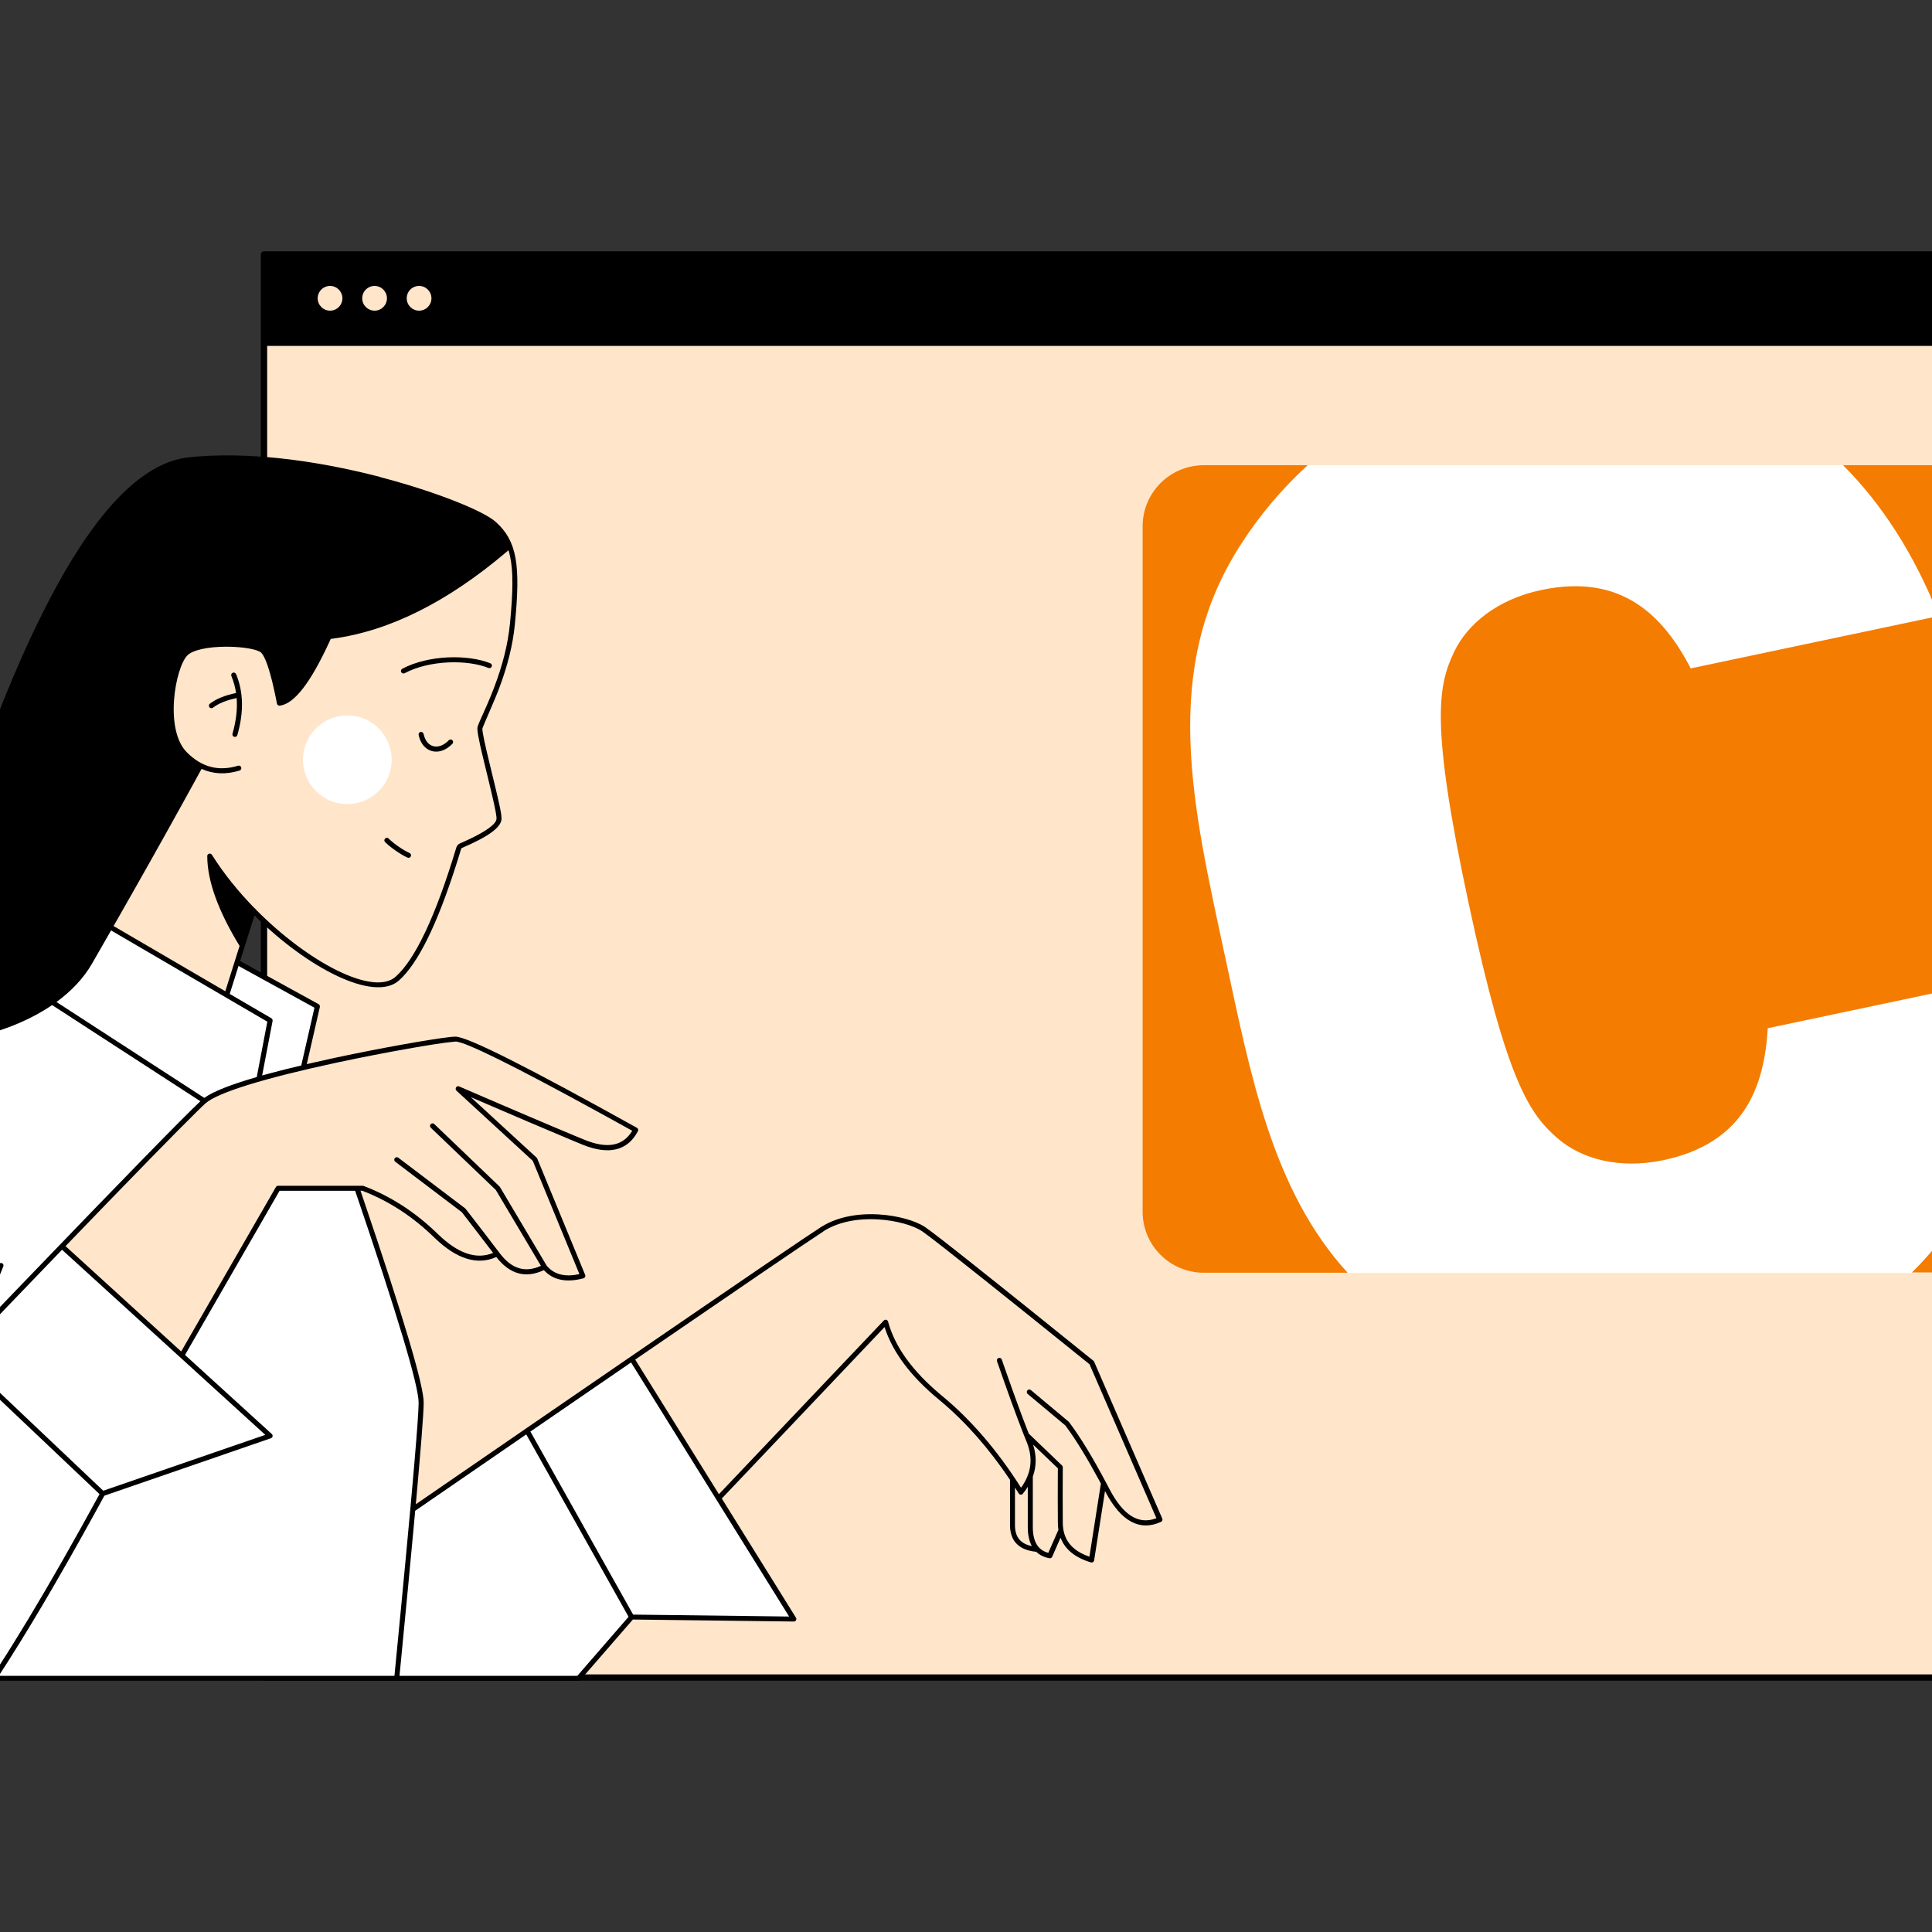
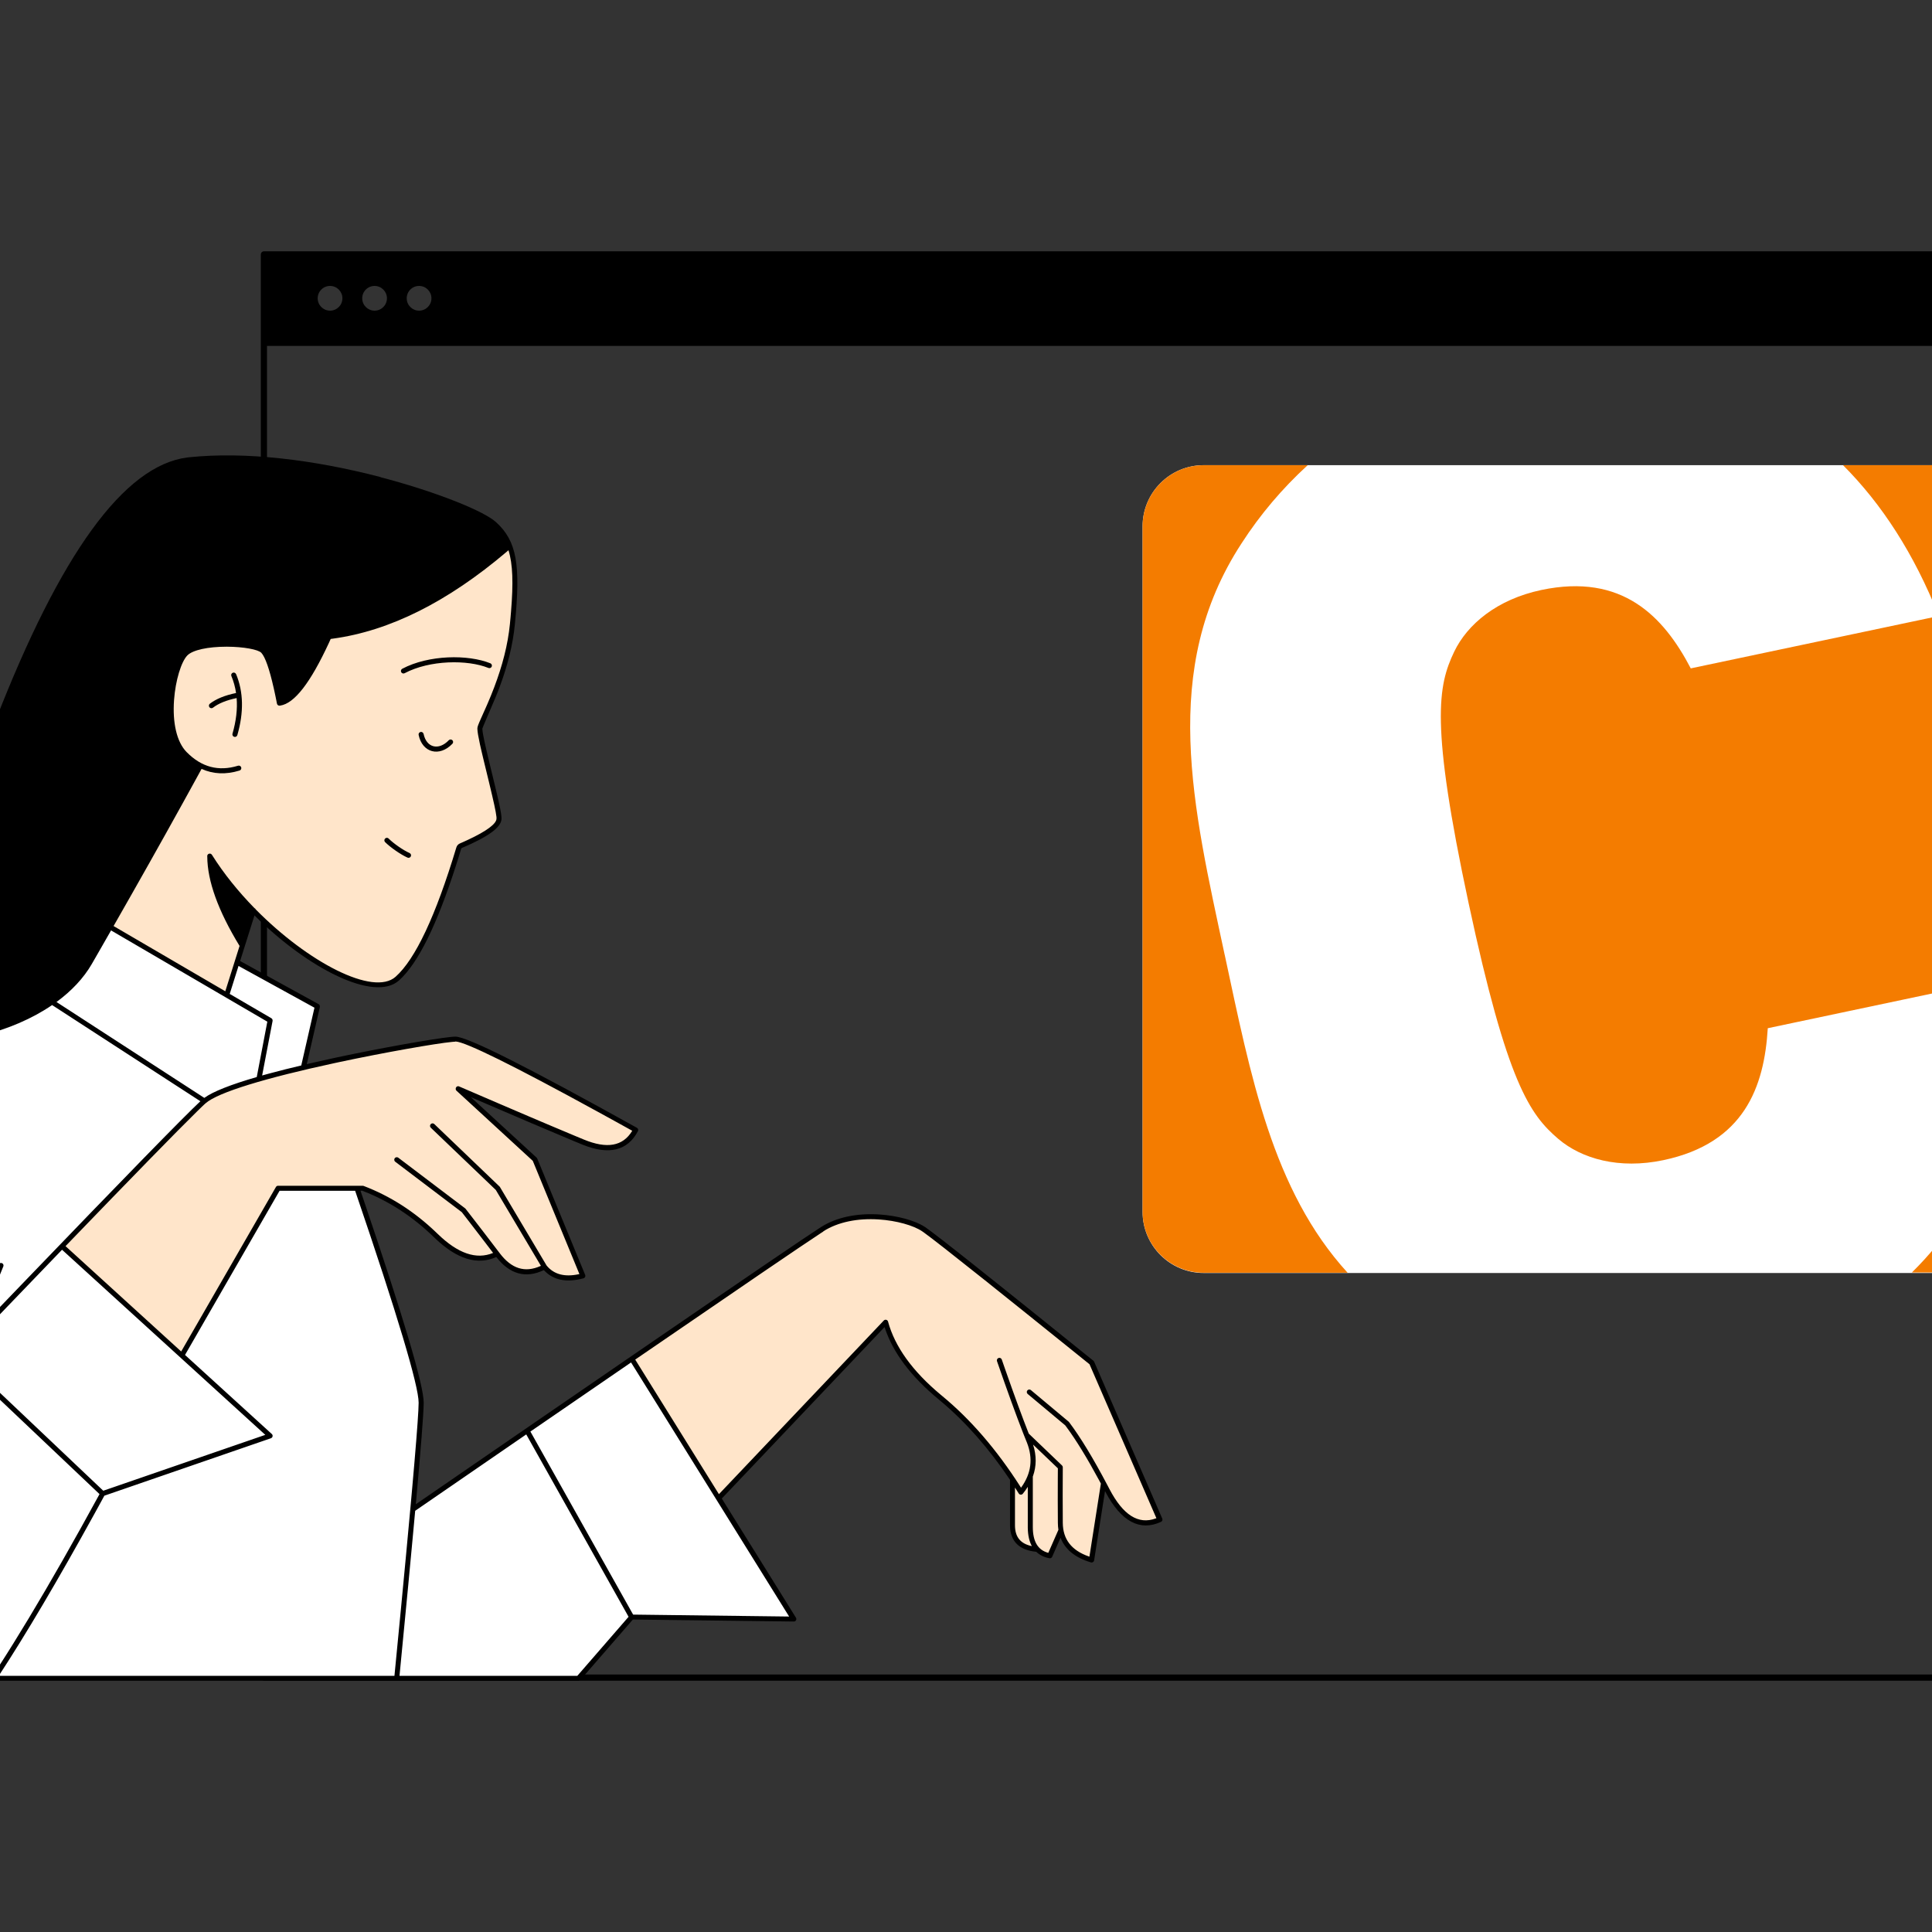
<svg xmlns="http://www.w3.org/2000/svg" version="1.1" width="360" height="360" viewBox="0 0 360 360">
  <rect x="0" y="0" width="360" height="360" fill="#333333" stroke="none" />
  <svg viewBox="0 0 800 600" width="480" height="360" x="-60" y="0">
    <defs>
      <style>.cls-1,.cls-2{fill:#fff;}.cls-2,.cls-3,.cls-4{fill-rule:evenodd;}.cls-3{fill:#ffe5ca;}.cls-5{fill:#f47c00;}</style>
    </defs>
    <g id="Ebene_1">
-       <path class="cls-3" d="M768.9,79.97v440.06H182.92V79.97h585.98Z" />
      <path class="cls-4" d="M770.82,78.91c-.05-.48-.46-.86-.96-.86H181.86c-.48.05-.86.46-.86.96v442.08c.05.48.46.86.96.86h587.99c.48-.05.86-.46.86-.96V78.91ZM182.92,107.43h585.98v412.6H182.92V107.43ZM202.5,96.48c2.12,0,3.84-1.72,3.84-3.84s-1.72-3.84-3.84-3.84-3.84,1.72-3.84,3.84,1.72,3.84,3.84,3.84ZM220.17,92.64c0,2.12-1.72,3.84-3.84,3.84s-3.84-1.72-3.84-3.84,1.72-3.84,3.84-3.84,3.84,1.72,3.84,3.84ZM230.15,96.48c2.12,0,3.84-1.72,3.84-3.84s-1.72-3.84-3.84-3.84-3.84,1.72-3.84,3.84,1.72,3.84,3.84,3.84Z" />
      <path class="cls-3" d="M386.91,381.77l.23.16.39.28.61.45.88.66,1.46,1.11c7.14,5.48,23.33,18.41,48.58,38.77l21.16,48.72c-6.16,2.82-11.55-.13-16.18-8.86l-.71-1.36-.56-1.06c-.11-.21-.22-.42-.34-.63l.3.77-3.72,23.69c-5.57-1.65-8.74-4.76-9.51-9.34l-.12.38-3.36,7.66c-1.74-.34-3.1-1.08-4.09-2.24l-.08.22c-4.87-.46-7.34-2.88-7.42-7.26v-.22s0-14.28,0-14.28v-.04c-6.65-9.94-13.93-18.22-21.83-24.83l-.52-.43c-8.85-7.29-14.45-14.85-16.8-22.67l-1.08.11-50.82,53.53-.63-.43-26.34-42.34-68.2,46.45,41.22-28.35c51.71-35.53,80.34-55.07,85.9-58.64,10.34-6.63,26.37-3.57,31.6,0ZM241.42,322.73c3.5,0,22.17,9.4,55.99,28.21-3,5.7-8.38,6.98-16.15,3.85l-2.18-.9-5.67-2.38-8.23-3.49-8.53-3.65-6.85-2.94-7.52-3.24,23.82,21.89,14.9,36.16c-5.3,1.41-9.27.49-11.91-2.76-5.56,2.9-10.39,1.65-14.49-3.75l-2.21-2.9,1.71,2.72-.21.1-.29.13-.33.14c-.21.08-.42.16-.63.23-.21.07-.42.13-.62.19-.1.03-.21.06-.31.08l-.16.04-.27.06s-.09.02-.13.03c-.22.04-.44.08-.65.11l-.44.05-.22.02-.24.02h-.32s-.34.02-.34.02h-.3s-.39-.02-.39-.02l-.35-.03-.39-.04-.37-.05-.3-.05-.4-.08-.3-.07-.46-.12-.29-.08-.4-.12-.31-.11-.3-.11-.51-.2-.34-.14-.43-.19-.47-.22-.52-.27-.28-.15-.34-.19-.3-.18-.2-.12-.35-.22-.34-.22-.21-.14-.33-.23-.2-.14-.33-.24-.49-.36-.24-.18c-.22-.17-.45-.35-.67-.54l-.2-.16-.36-.3-.39-.34-.32-.28c-.15-.14-.3-.28-.46-.42-.16-.15-.32-.3-.48-.45l-.24-.24c-4.42-4.31-9.18-7.89-14.27-10.75l-.51-.28c-2.56-1.4-5.2-2.62-7.92-3.66h-26.27l-29.89,51.89-.05-.03-37.06-33.79,4.19-4.45c14.79-15.66,26.4-27.62,34.82-35.87l1.4-1.37,1.12-1.09,1.41-1.35,1.12-1.06.03.02.08-.06c2.34-1.91,7.69-4,14.54-6.07l1.15-.34,1.16-.34.08-.41.14.34c3.37-.96,7.03-1.92,10.83-2.85l.88-.21,1.91-.53-.09.09,1.86-.44,1.21-.28,1.19-.27c19.48-4.42,40.12-7.83,43.01-7.83ZM117.1,310.55l-.65.86,8.39,5.44-8.39-5.4-.81.13-.24.16c.5-.33.98-.67,1.46-1.02l.23-.17ZM258,169.78l.43.32.07.2c1.85,5.48,1.68,12.79.61,23.57-1.65,16.69-10.12,30.61-10.09,32.4.07,3.95,6.03,24.61,5.93,28.01-.06,2.22-4,5-11.81,8.35-.34.15-.6.44-.71.79l-.39,1.28-.38,1.23c-6.19,19.96-12.3,32.63-18.32,37.99-7.27,6.47-28.1-4.21-44.7-21.1l-5.07,16.1.59.22-3.6,10-36.39-21.25,1.84-3.23c8.22-14.41,15.82-27.96,22.8-40.66l1.34-2.45,1.71-3.13h0s-.05-.03-.05-.03c-.37-.23-1.68-1.48-3.93-3.75l-.53-.53c-7.24-7.35-3.84-26.98.24-31.12,4.08-4.14,21.66-3.43,24.1-.79,1.5,1.63,3.05,6.36,4.65,14.2l.23,1.16.16.8c4.12-.48,9.02-6.85,14.69-19.1l.35-.77.36-.79c17.99-2.16,36.41-11.3,55.26-27.42l.57-.49Z" />
      <path class="cls-2" d="M134.2,287.88l36.39,21.25,3.6-10,24.37,13.4-4.32,18.92-1.91.53c-4.11.99-8.08,2.02-11.7,3.06l-.14-.34-.08.41-1.16.34-.77.23c-7.03,2.1-12.53,4.23-14.91,6.18l-.08.06-.03-.02-1.12,1.06-1.41,1.35-1.12,1.09c-8.97,8.72-21.9,22.04-38.78,39.95l-1.64,1.74,37.06,33.79.05.03,29.89-51.89h24.48l1.56,4.59,1.79,5.3,1.3,3.87,1.2,3.59c9.39,28.24,14.08,44.65,14.08,49.2v.35s-.01.4-.01.4v.44c-.17,4.27-1.03,14.92-2.58,31.98l68.2-46.45,50.09,80.52-50.33-.63-16.5,19.02h-86.19l.02-.03-95.3.03h-.05s-.47.71-.47.71l-.81,1.22-.79,1.17-.76,1.13c-12.4,18.23-21.38,27.34-26.92,27.34-14.99,0-40.89-35.67-45.51-68.12-3-21.06.69-67,11.08-137.82.54-3.71,2.31-7.14,5.01-9.73l.23-.22,17.34-16.05.43-.07c19.17,5.29,43.14,1.33,58.66-9.21l.81-.13,8.39,5.4-8.39-5.44.65-.86c4.5-3.3,8.2-7.18,10.73-11.58l2.15-3.73c.71-1.24,1.42-2.47,2.12-3.7l2.1-3.66Z" />
-       <path class="cls-2" d="M214.55,223.9c6.65,3.69,9.06,12.07,5.37,18.72-3.69,6.65-12.07,9.06-18.72,5.37-6.65-3.69-9.06-12.07-5.37-18.72,3.69-6.65,12.07-9.06,18.72-5.37Z" />
      <path class="cls-4" d="M218.19,148.21l1,.26.98.26.95.26c15.56,4.28,29.18,9.8,32.85,13.1,6.59,5.93,7.75,13.36,5.92,31.86-.63,6.41-2.27,12.79-4.7,19.33l-.37.98-.33.84-.37.92-.57,1.37c-1.64,3.92-3.74,8.64-3.74,8.86v.19c.08,1.49.75,4.56,2.46,11.6l1.49,6.15.67,2.82.35,1.54.23,1.02c.53,2.41.73,3.73.74,4.58v.15c-.08,2.68-4.16,5.56-12.29,9.04-.13.05-.22.16-.26.3l-.39,1.28-.38,1.24-.37,1.2-.37,1.16c-5.98,18.73-11.89,30.71-17.8,35.99-7.61,6.78-28.23-3.66-44.86-20.22l-4.46,14.16,24.37,13.4c.28.16.44.47.4.78v.08s-4.07,17.77-4.07,17.77l1.96-.45c1.65-.38,3.35-.76,5.09-1.14l2.25-.49,2.86-.6,2.26-.47c14.33-2.93,28.97-5.39,31.74-5.39,3.72,0,22.23,9.33,56.37,28.31.37.21.51.67.31,1.05-3.21,6.09-9.03,7.48-17.14,4.21l-3.74-1.55c-7.27-3.04-17.61-7.45-31.02-13.23l20.42,18.77c.06.06.12.13.16.2l.04.08,14.9,36.16c.18.44-.07.93-.52,1.05-5.32,1.42-9.46.58-12.31-2.55-5.61,2.68-10.61,1.3-14.77-4.06-5.9,2.65-12.29.64-19.07-5.87l-.25-.24c-6.56-6.39-13.85-11.16-21.88-14.31l-.42-.16h-.55l.83,2.44c12.55,36.95,18.79,57.95,18.79,63.34v.35c-.06,3.46-.86,13.73-2.44,31.23l37.45-25.75,33.89-23.26c31.98-21.93,50.11-34.27,54.43-37.03,4.89-3.14,11.33-4.39,18.19-3.95,5.65.36,11.12,1.9,14.08,3.84l.19.12c3.51,2.4,20.88,16.2,52.2,41.47.07.06.14.13.18.21l.04.08,21.16,48.72c.17.39,0,.85-.39,1.02-6.6,3.03-12.39-.15-17.2-9.21l-.19-.36-3.38,21.53c-.07.47-.54.76-.99.63-4.89-1.45-8.05-4.02-9.44-7.67l-2.6,5.93c-.15.33-.51.52-.87.45-1.67-.32-3.03-1-4.08-2.01h-.01c-5.25-.5-8.04-3.23-8.13-8.03v-.23s0-14.09,0-14.09c-6.58-9.79-13.76-17.94-21.55-24.46l-.51-.43c-8.7-7.17-14.31-14.61-16.83-22.34l-.07-.21-50.55,53.25,23.03,37.01c.31.5-.03,1.15-.6,1.19h-.08s-49.97-.62-49.97-.62l-16.27,18.74c-.13.15-.31.24-.51.27h-.08s-181.09,0-181.09,0l-.82,1.23-.79,1.18-.77,1.14c-12.48,18.37-21.6,27.68-27.48,28.01h-.32c-16.16,0-41.79-37.24-46.28-68.79-3.01-21.16.68-67.14,11.08-138.04.57-3.89,2.42-7.47,5.25-10.19l.24-.22,16.45-15.22c-18.86-5.73-30.34-20.01-29.31-41.21,1.82-37.45,25.73-55.73,71.4-54.72l.84.02.42-1.09c20.23-52.11,40.03-79.46,59.64-81.99l.6-.07c17.43-1.8,38.43.68,59.47,6.16ZM116.16,312.15c-12.3,8.4-30.02,12.9-47.18,11.51-4.28-.35-8.32-1.04-12.09-2.05l-17.14,15.87c-2.7,2.5-4.47,5.85-5,9.49l-.61,4.21-.59,4.07c-9.45,66.05-12.74,109.18-9.88,129.31,2.16,15.2,9.24,32.1,18.74,45.9,9.09,13.22,19.07,21.55,26,21.55,9.49,0,30.58-29.51,62.5-88l-44.26-41.95-24.37,25.44-11.05,11.55c-.3.31-.79.32-1.11.02-.31-.3-.32-.79-.02-1.11l27.34-28.56c2.88-3,5.69-5.93,8.42-8.78.03-.09.09-.17.16-.25.07-.08.16-.14.25-.18l3.86-4.02c0-.07,0-.14.03-.21l.03-.08,9.39-23.17c.16-.4.62-.59,1.02-.43.38.15.57.56.46.94l-.03.08-8.07,19.92,13.8-14.36c31.9-33.17,50.38-52.11,55.47-56.86l-46.05-29.87ZM210.29,369.81h-23.47l-29.36,50.98,26.95,24.55c.42.38.3,1.06-.2,1.29l-.07.03-51.73,17.84-1.72,3.15-1.35,2.46c-11.35,20.61-21.25,37.38-29.73,50.34h122.89s2.01-20.75,2.01-20.75c1.15-12,2.12-22.29,2.9-30.91,0-.06,0-.13.02-.19l.63-7.01.66-7.57c.85-10,1.28-16.06,1.29-18.33v-.09c0-5.26-6.59-27.31-19.71-65.78ZM263.43,445.47l-34.49,23.72-.75,8.12-1.38,14.71c-.81,8.49-1.72,17.96-2.74,28.42h55.23s15.91-18.33,15.91-18.33l-31.78-56.64ZM295.98,423.12l-27.6,18.95-3.66,2.51,31.9,56.85,48.45.6-49.09-78.91ZM355.74,382.43l-.72.46c-5.59,3.65-24.84,16.77-57.75,39.34l26,41.8,51.2-53.93c.42-.44,1.16-.26,1.32.33,2.12,7.81,7.57,15.38,16.36,22.72l.41.34c8.88,7.32,16.97,16.7,24.29,28.15l.24.38.05-.07c3.14-4.34,3.73-8.95,1.8-13.91l-.11-.27-.5-1.24c-.07-.17-.14-.35-.21-.52-.02-.03-.03-.06-.04-.1l-.4-1.01c-2.15-5.51-4.84-12.9-8.05-22.17-.14-.41.07-.85.48-1,.41-.14.85.07,1,.48l.98,2.82c2.95,8.43,5.42,15.17,7.4,20.19l10.33,9.89c.16.15.24.36.24.57-.04,5.73-.04,11.48,0,17.26.04,5.09,2.68,8.53,8.05,10.42l.22.08,3.56-22.7-.56-1.05c-3.72-6.89-7.08-12.39-10.1-16.48l-.41-.55-11.66-9.75c-.31-.26-.37-.71-.15-1.03l.05-.07c.26-.31.71-.37,1.03-.15l.07.05,11.73,9.81s.09.08.12.13c3.52,4.67,7.5,11.22,11.95,19.67l.57,1.09c4.25,8.15,9,11.12,14.39,9.16l.21-.08-20.77-47.81-10.32-8.31-9.43-7.58-12.79-10.24c-10.24-8.16-16.56-13.11-18.96-14.83l-.46-.32c-2.66-1.82-7.98-3.34-13.49-3.69-6.55-.42-12.66.77-17.24,3.7ZM420.84,448.66c1.08,3.39,1.06,6.65-.04,9.77l-.06.16v.05s.01.08.01.08v15.49c0,4.51,1.55,7.11,4.69,8.01l.12.03,3.1-7.06.04-.08c-.11-.69-.16-1.41-.17-2.16-.04-4.63-.04-9.24-.02-13.84l.02-3.11-7.69-7.36ZM419.19,461.75c-.45.72-.96,1.43-1.54,2.14-.34.42-.99.38-1.27-.08-.39-.62-.78-1.23-1.17-1.84v11.71c0,3.63,1.69,5.74,5.24,6.48-.81-1.49-1.23-3.39-1.26-5.68v-.26s0-12.47,0-12.47ZM119.27,388.12l-15.07,15.66-16.47,17.15,44.34,42.03,50.32-17.35-63.09-57.46-.03-.03ZM241.42,323.51h-.2s-.22.01-.22.01l-.25.02-.42.04c-4.89.46-20.79,3.24-34.96,6.26l-1.44.31c-21.2,4.57-36.26,9.07-40.1,12.5l-.4.36-.54.51-.78.75-1.06,1.04c-6.04,5.92-19.61,19.82-40.7,41.69l35.92,32.72,29.42-51.08c.12-.22.34-.36.59-.39h.09s26.27,0,26.27,0c.1,0,.19.02.28.05,8.27,3.15,15.77,7.96,22.52,14.43l.45.43c6.32,6.16,12.04,8.1,17.25,5.95l-2.43-3.19-1.81-2.36-2.95-3.84-2.53-3.27-20.67-15.66c-.32-.24-.4-.69-.2-1.03l.05-.07c.24-.32.69-.4,1.03-.2l.07.05,20.75,15.72c.05.04.1.09.14.14l.94,1.21,2.69,3.48,2.05,2.66c1.55,2.02,3.2,4.18,4.95,6.48,3.66,4.82,7.81,6.1,12.65,3.94l.12-.05-14.01-23.57-20.19-19.33c-.29-.28-.32-.73-.08-1.04l.06-.07c.28-.29.73-.32,1.04-.08l.07.06,20.27,19.41s.07.07.09.11l.04.06,14.46,24.33.1.13c2.24,2.65,5.5,3.52,9.89,2.59l.21-.05-14.48-35.16-23.7-21.79-.07-.08-.04-.05-.04-.07-.04-.09v-.02c-.03-.06-.04-.12-.05-.19,0-.1,0-.21.03-.31l.04-.1.05-.09.03-.05.05-.07.04-.04.03-.03.06-.05.06-.04.06-.03.1-.04s.08-.02.12-.03h.04s.08,0,.08,0h.08s.06.02.06.02c.06.01.11.03.17.06l12.59,5.42,9.58,4.1,6.34,2.69c2.74,1.16,5.18,2.19,7.35,3.09l2.82,1.17c7.22,2.98,12.13,2.08,15.02-2.66l.03-.06-4.15-2.3-3.56-1.96-3.3-1.81c-25.91-14.2-40.7-21.49-43.82-21.65h-.1ZM134.49,288.95l-2.96,5.17-3.01,5.24c-2.56,4.44-6.34,8.42-10.98,11.82l45.91,29.78c2.7-1.98,8.34-4.17,16.29-6.48l3.28-17.19-48.53-28.34ZM174.08,299.97l-2.74,8.7,12.93,7.55c.26.15.41.44.39.74v.08s-3.25,16.96-3.25,16.96l1.3-.36,1.34-.36c2.93-.79,6.11-1.59,9.51-2.39l4.1-17.94-23.58-12.97ZM257.89,170.9l-.51.44c-18.38,15.6-36.39,24.61-54.02,27l-.66.09-.53,1.17c-5.73,12.38-10.7,18.88-15.16,19.53l-.14.02c-.41.05-.78-.23-.86-.63l-.23-1.17-.23-1.13-.31-1.46-.23-1.04c-1.35-6-2.66-9.69-3.85-10.98-.95-1.03-5.52-1.88-10.59-1.9h-.27c-5.68,0-10.44,1.01-12.11,2.7-1.91,1.94-3.7,7.78-4.14,13.86-.5,7.01.8,13,3.9,16.16,4.63,4.7,9.91,6.1,15.98,4.24.41-.13.85.11.98.52.13.41-.11.85-.52.98-4.24,1.3-8.18,1.13-11.79-.51l-1.13,2.06-1.33,2.42-1.38,2.51-2.1,3.81c-6.6,11.94-13.73,24.6-21.39,38l34.7,20.26,4.43-14.08c-6.65-10.91-10-20.17-10.03-27.77-.05-.3.08-.62.36-.79.37-.23.85-.12,1.08.25,3.67,5.85,8.24,11.48,13.21,16.56.19.08.33.23.41.42,16.24,16.44,36.53,27.04,43.43,20.9,6.13-5.46,12.45-18.86,18.86-40.14.17-.58.59-1.05,1.15-1.28l.64-.28.63-.28.61-.28.59-.27c5.85-2.72,8.81-4.99,8.85-6.54v-.15s0-.19,0-.19v-.14s-.03-.23-.03-.23c-.16-1.51-.82-4.51-2.28-10.57l-1.6-6.58-.67-2.82-.31-1.34-.24-1.07c-.53-2.43-.76-3.83-.8-4.76v-.13s0-.1,0-.1c.02-.49.22-1.06,1.08-3l1.26-2.82.39-.87.41-.94c.79-1.82,1.41-3.34,2.1-5.16,2.52-6.66,4.22-13.13,4.86-19.61l.1-1.07.09-.95.08-.94.08-.94c.72-8.8.56-14.65-.79-18.99ZM220.7,260.43c1.53,1.52,4.49,3.6,6.5,4.49.39.18.57.64.39,1.03-.18.39-.64.57-1.03.39-2.18-.98-5.29-3.16-6.96-4.81-.31-.3-.31-.8,0-1.11.3-.31.8-.31,1.11,0ZM231.55,227.91c.88,4.29,4.66,5.28,7.82,1.98.3-.31.79-.32,1.11-.02s.32.79.02,1.11c-4.02,4.2-9.34,2.81-10.49-2.74-.09-.42.19-.84.61-.92.42-.09.84.19.92.61ZM173.32,209.35c2.3,5.54,2.43,11.86.39,18.94-.12.42-.55.66-.97.54-.42-.12-.66-.55-.54-.97,1.14-3.96,1.57-7.65,1.29-11.07-3.19.67-5.64,1.67-7.35,2.99-.34.26-.83.2-1.1-.14-.26-.34-.2-.83.14-1.1,1.95-1.5,4.66-2.6,8.13-3.32-.27-1.84-.75-3.6-1.45-5.27-.17-.4.02-.86.42-1.02.4-.17.86.02,1.02.42ZM252.28,205.99c.4.16.59.62.43,1.02s-.62.59-1.02.43c-6.48-2.63-18.24-2.5-26.03,1.63-.38.2-.86.06-1.06-.32-.2-.38-.06-.86.32-1.06,8.23-4.36,20.46-4.49,27.36-1.7Z" />
    </g>
    <g id="Layer_1">
      <path class="cls-1" d="M473.83,144.46c-10.48,0-18.97,8.48-18.99,18.96v212.96c.02,10.48,8.52,18.96,18.99,18.96h249.2c10.46,0,18.95-8.42,19.01-18.88v-213.04c-.02-10.48-8.53-18.97-19.01-18.96h-249.2Z" />
-       <path class="cls-5" d="M480.36,296.6c8.04,37.41,14.74,73.03,38.16,98.67h-44.69c-10.44,0-18.94-8.44-18.99-18.88v-212.96c.02-10.48,8.52-18.96,18.99-18.96h32.29c-7.87,7.18-14.78,15.34-20.55,24.28-25.55,39.16-15.05,81.86-5.22,127.85h.01ZM723.03,144.46h-50.67c12,12,22.11,27.53,29.75,46.85l-77.03,16.26c-8.45-16.18-21.28-29.63-46.38-24.35-13.85,2.93-23.03,10.7-27.1,19.2-5,10.49-7.47,22.24,4.5,78.11,11.97,55.88,19.01,65.62,27.86,73.18,7.19,6.12,18.79,9.51,32.64,6.58,25.12-5.3,31.31-22.77,32.4-40.97l77.03-16.27c1.81,39.85-10.51,70.76-32.29,92.14h29.3c10.46,0,18.95-8.42,19.01-18.88v-212.88c-.02-10.48-8.53-18.97-19.01-18.96h-.01Z" />
+       <path class="cls-5" d="M480.36,296.6c8.04,37.41,14.74,73.03,38.16,98.67h-44.69c-10.44,0-18.94-8.44-18.99-18.88v-212.96c.02-10.48,8.52-18.96,18.99-18.96h32.29c-7.87,7.18-14.78,15.34-20.55,24.28-25.55,39.16-15.05,81.86-5.22,127.85h.01ZM723.03,144.46h-50.67c12,12,22.11,27.53,29.75,46.85l-77.03,16.26c-8.45-16.18-21.28-29.63-46.38-24.35-13.85,2.93-23.03,10.7-27.1,19.2-5,10.49-7.47,22.24,4.5,78.11,11.97,55.88,19.01,65.62,27.86,73.18,7.19,6.12,18.79,9.51,32.64,6.58,25.12-5.3,31.31-22.77,32.4-40.97l77.03-16.27c1.81,39.85-10.51,70.76-32.29,92.14h29.3c10.46,0,18.95-8.42,19.01-18.88v-212.88c-.02-10.48-8.53-18.97-19.01-18.96Z" />
    </g>
  </svg>
</svg>